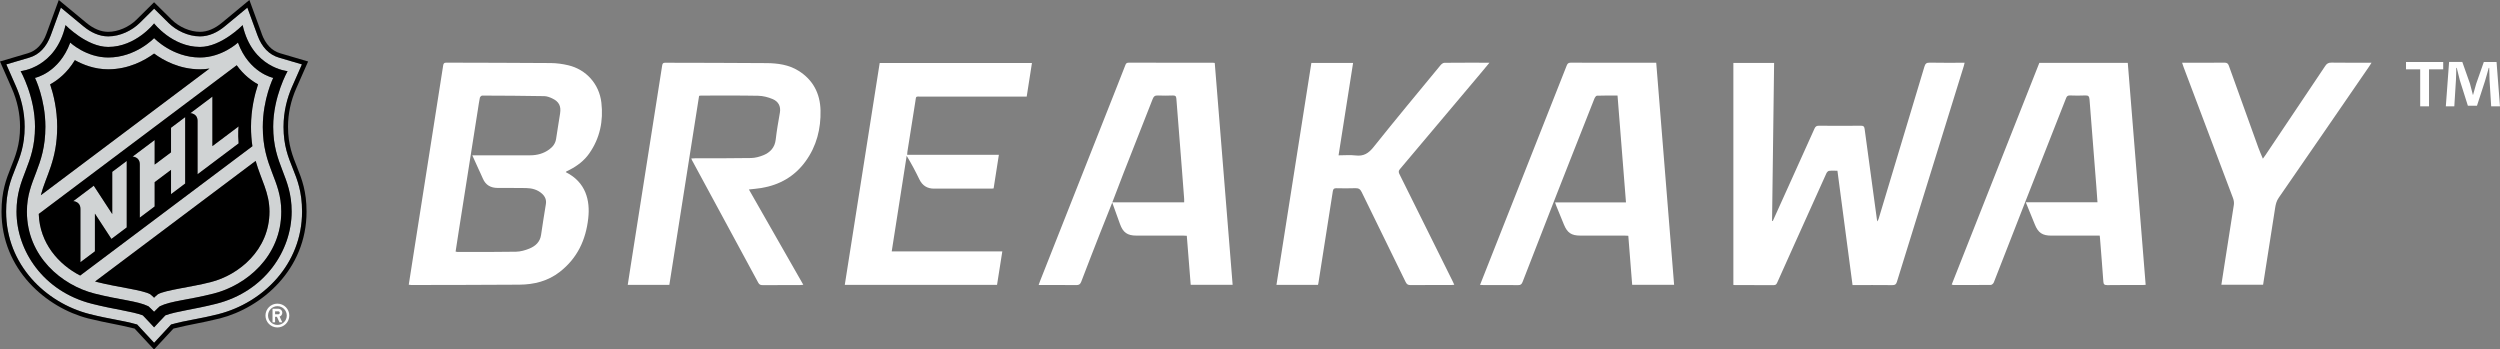
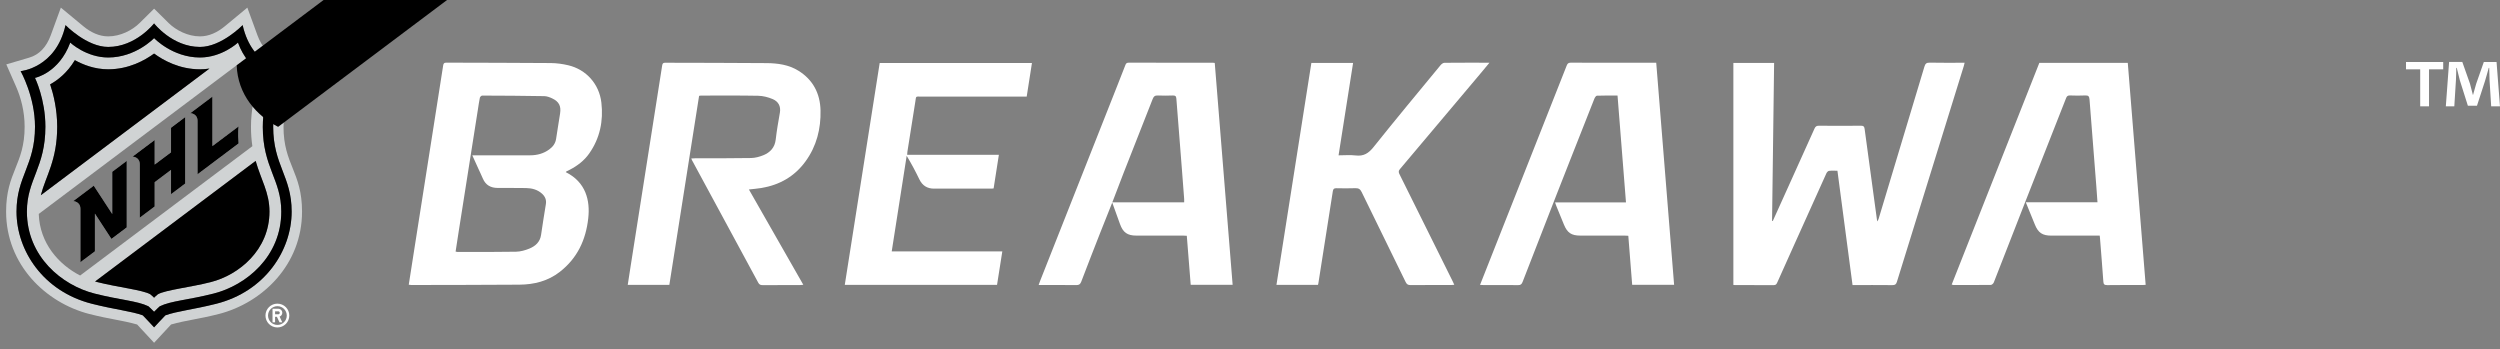
<svg xmlns="http://www.w3.org/2000/svg" id="Layer_1" viewBox="0 0 819.2 114.52">
  <rect x="0" y="0" width="819.2" height="114.52" fill="#808080" stroke="none" />
  <defs>
    <style>.cls-1{fill:#fff;}.cls-2{fill:#d0d3d4;}</style>
  </defs>
  <path class="cls-2" d="m92.91,41.54c0-5.07,1.22-9.55,2.83-13.2l3.19-7.24-7.5-2.21c-3.26-.96-5.64-3.43-7.07-7.33l-3.31-9.06-7.37,6.1c-2.43,2.01-5.2,3.32-8.14,3.32-3.95,0-7.85-1.97-10.29-4.38l-4.75-4.7-4.75,4.7c-2.44,2.42-6.35,4.38-10.3,4.38-2.94,0-5.72-1.31-8.14-3.32l-7.37-6.1-3.31,9.06c-1.43,3.9-3.8,6.37-7.07,7.33l-7.5,2.21,3.19,7.24c1.6,3.65,2.82,8.13,2.82,13.2,0,12.36-6.07,14.82-6.07,27.8,0,17.38,12.94,29.86,27.27,33.55,7.08,1.79,10.38,1.97,15.66,3.44.69.72,5.56,5.99,5.56,5.99,0,0,4.88-5.27,5.56-5.99,5.28-1.48,8.58-1.65,15.66-3.44,14.32-3.68,27.26-16.17,27.26-33.55,0-12.98-6.07-15.44-6.07-27.8Zm-22.05,58c-7.59,1.92-12.82,2.4-16.67,3.79-.49.46-3.7,3.94-3.7,3.94,0,0-3.21-3.48-3.7-3.94-3.85-1.39-9.09-1.88-16.67-3.79-15.96-4.04-24.71-17.44-24.71-30.2,0-11.59,6.06-15.17,6.06-27.83,0-9.87-4.71-18.2-4.71-18.2,0,0,11.58-1.01,14.71-15.08,0,0,6.94,7.15,13.98,7.15,9.07,0,15.04-7.71,15.04-7.71,0,0,5.97,7.71,15.04,7.71,7.04,0,13.98-7.15,13.98-7.15,3.14,14.07,14.72,15.08,14.72,15.08,0,0-4.71,8.33-4.71,18.2,0,12.66,6.05,16.24,6.05,27.83,0,12.76-8.75,26.16-24.71,30.2Z" />
  <path class="cls-2" d="m86.11,41.51c0-9.03,3.41-15.99,3.41-15.99,0,0-7.88-1.59-11.55-11.56,0,0-5.23,4.88-12.44,4.88-9.04,0-15.04-6.35-15.04-6.35,0,0-6,6.35-15.04,6.35-7.22,0-12.44-4.88-12.44-4.88-3.67,9.97-11.55,11.56-11.55,11.56,0,0,3.41,6.96,3.41,15.99,0,13.4-6.06,17.28-6.06,27.83,0,14.75,11.5,24.14,22.15,26.85,8.44,2.14,13.96,2.38,17.67,4.17,0,0,1.35,1.23,1.86,1.8.51-.57,1.86-1.8,1.86-1.8,3.7-1.79,9.22-2.03,17.66-4.17,10.66-2.71,22.15-12.1,22.15-26.85,0-10.55-6.06-14.43-6.06-27.83Zm-67.37,0c0-5.73-1.24-10.67-2.31-13.88,2.49-1.37,5.61-3.78,8.1-7.93,2.68,1.49,6.46,3,10.92,3,6.75,0,12.02-2.95,15.04-5.16,3.02,2.21,8.29,5.16,15.04,5.16,1.08,0,2.11-.09,3.11-.25L13.38,63.96c1.59-6.25,5.36-11.42,5.36-22.45Zm7.53,48.78c-7.07-3.63-13.26-10.61-13.57-20.19L77.56,21.38c2.26,3.14,4.86,5.08,6.99,6.25-1.07,3.2-2.31,8.15-2.31,13.88,0,2.38.17,4.49.46,6.39l-56.44,42.38Zm42.79,2.15c-6.69,1.7-14.86,2.57-17.33,3.99-.56.41-1.24,1.13-1.24,1.13,0,0-.68-.72-1.24-1.13-2.47-1.41-10.65-2.28-17.33-3.99-.25-.06-.5-.13-.76-.2l52.61-39.51c1.79,6.27,4.53,10.38,4.53,16.61,0,12.52-9.97,20.74-19.24,23.1Z" />
  <path class="cls-2" d="m36.78,70.14l-6.06-9.28-6.73,5.06s2.36.06,2.36,2.54v17.47l4.75-3.56v-12.36l5.41,8.29,5.02-3.77v-21.78l-4.75,3.57v13.83Z" />
  <path class="cls-2" d="m56.04,49.9l-5.36,4.02v-8.05l-7.24,5.43s2.36.07,2.36,2.54v17.47l4.88-3.66v-7.97l5.36-4.02v7.96l4.64-3.49v-21.78l-4.64,3.49v8.05Z" />
  <path class="cls-2" d="m69.61,47.87v-16.22l-7.23,5.43s2.36.06,2.36,2.54v17.48l13.47-10.12c-.29-3.49,0-5.56,0-5.56l-8.59,6.45Z" />
  <path d="m79.51,8.23s-6.94,7.15-13.98,7.15c-9.07,0-15.04-7.71-15.04-7.71,0,0-5.97,7.71-15.04,7.71-7.04,0-13.98-7.15-13.98-7.15-3.14,14.07-14.71,15.08-14.71,15.08,0,0,4.71,8.33,4.71,18.2,0,12.66-6.06,16.24-6.06,27.83,0,12.76,8.74,26.16,24.71,30.2,7.58,1.92,12.82,2.4,16.67,3.79.49.46,3.7,3.94,3.7,3.94,0,0,3.21-3.48,3.7-3.94,3.85-1.39,9.09-1.88,16.67-3.79,15.96-4.04,24.71-17.44,24.71-30.2,0-11.59-6.05-15.17-6.05-27.83,0-9.87,4.71-18.2,4.71-18.2,0,0-11.58-1.01-14.72-15.08Zm6.6,33.28c0,13.4,6.06,17.28,6.06,27.83,0,14.75-11.5,24.14-22.15,26.85-8.44,2.14-13.96,2.38-17.66,4.17,0,0-1.35,1.23-1.86,1.8-.51-.57-1.86-1.8-1.86-1.8-3.71-1.79-9.22-2.03-17.67-4.17-10.66-2.71-22.15-12.1-22.15-26.85,0-10.55,6.06-14.43,6.06-27.83,0-9.03-3.41-15.99-3.41-15.99,0,0,7.88-1.59,11.55-11.56,0,0,5.23,4.88,12.44,4.88,9.04,0,15.04-6.35,15.04-6.35,0,0,6,6.35,15.04,6.35,7.22,0,12.44-4.88,12.44-4.88,3.67,9.97,11.55,11.56,11.55,11.56,0,0-3.41,6.96-3.41,15.99Z" />
-   <path d="m85.76,11.04l-4.04-11.04-9,7.45c-2.38,1.98-4.81,2.98-7.19,2.98-3.19,0-6.82-1.55-9.24-3.95l-5.8-5.74-5.8,5.74c-2.43,2.4-6.05,3.95-9.24,3.95-2.38,0-4.8-1-7.19-2.98L19.26,0l-4.04,11.04c-1.25,3.43-3.3,5.59-6.09,6.41L0,20.15l3.87,8.8c1.79,4.06,2.7,8.3,2.7,12.59,0,11.89-6.07,14.6-6.07,27.8,0,19.03,14.71,31.48,28.38,35,6.91,1.68,9,1.79,15.23,3.33.51.55,6.36,6.85,6.36,6.85,0,0,5.85-6.3,6.36-6.85,6.24-1.54,8.33-1.65,15.23-3.33,13.67-3.52,28.39-15.97,28.39-35,0-13.21-6.07-15.91-6.07-27.8,0-4.3.91-8.53,2.7-12.59l3.88-8.8-9.13-2.69c-2.79-.82-4.83-2.98-6.09-6.41Zm9.98,17.3c-1.61,3.65-2.83,8.13-2.83,13.2,0,12.36,6.07,14.82,6.07,27.8,0,17.38-12.94,29.86-27.26,33.55-7.08,1.79-10.38,1.97-15.66,3.44-.69.72-5.56,5.99-5.56,5.99,0,0-4.88-5.27-5.56-5.99-5.28-1.48-8.58-1.65-15.66-3.44-14.33-3.68-27.27-16.17-27.27-33.55,0-12.98,6.07-15.44,6.07-27.8,0-5.07-1.22-9.55-2.82-13.2l-3.19-7.24,7.5-2.21c3.27-.96,5.64-3.43,7.07-7.33l3.31-9.06,7.37,6.1c2.42,2.01,5.2,3.32,8.14,3.32,3.95,0,7.85-1.97,10.3-4.38l4.75-4.7,4.75,4.7c2.44,2.42,6.35,4.38,10.29,4.38,2.94,0,5.72-1.31,8.14-3.32l7.37-6.1,3.31,9.06c1.42,3.9,3.8,6.37,7.07,7.33l7.5,2.21-3.19,7.24Z" />
-   <path d="m77.56,21.38L12.7,70.1c.31,9.58,6.5,16.56,13.57,20.19l56.44-42.38c-.29-1.91-.46-4.01-.46-6.39,0-5.73,1.24-10.67,2.31-13.88-2.13-1.17-4.73-3.11-6.99-6.25Zm-36.03,53.14l-5.02,3.77-5.41-8.29v12.36l-4.75,3.56v-17.47c0-2.47-2.36-2.54-2.36-2.54l6.73-5.06,6.06,9.28v-13.83l4.75-3.57v21.78Zm19.15-14.38l-4.64,3.49v-7.96l-5.36,4.02v7.97l-4.88,3.66v-17.47c0-2.47-2.36-2.54-2.36-2.54l7.24-5.43v8.05l5.36-4.02v-8.05l4.64-3.49v21.78Zm17.52-13.16l-13.47,10.12v-17.48c0-2.47-2.36-2.54-2.36-2.54l7.23-5.43v16.22l8.59-6.45s-.29,2.07,0,5.56Z" />
+   <path d="m77.56,21.38c.31,9.58,6.5,16.56,13.57,20.19l56.44-42.38c-.29-1.91-.46-4.01-.46-6.39,0-5.73,1.24-10.67,2.31-13.88-2.13-1.17-4.73-3.11-6.99-6.25Zm-36.03,53.14l-5.02,3.77-5.41-8.29v12.36l-4.75,3.56v-17.47c0-2.47-2.36-2.54-2.36-2.54l6.73-5.06,6.06,9.28v-13.83l4.75-3.57v21.78Zm19.15-14.38l-4.64,3.49v-7.96l-5.36,4.02v7.97l-4.88,3.66v-17.47c0-2.47-2.36-2.54-2.36-2.54l7.24-5.43v8.05l5.36-4.02v-8.05l4.64-3.49v21.78Zm17.52-13.16l-13.47,10.12v-17.48c0-2.47-2.36-2.54-2.36-2.54l7.23-5.43v16.22l8.59-6.45s-.29,2.07,0,5.56Z" />
  <path d="m65.53,22.71c-6.75,0-12.03-2.95-15.04-5.16-3.02,2.21-8.29,5.16-15.04,5.16-4.46,0-8.25-1.51-10.92-3-2.49,4.15-5.61,6.57-8.1,7.93,1.07,3.2,2.31,8.15,2.31,13.88,0,11.03-3.77,16.21-5.36,22.45l55.26-41.5c-.99.16-2.03.25-3.11.25Z" />
  <path d="m31.16,92.24c.25.07.5.14.76.2,6.68,1.7,14.86,2.57,17.33,3.99.56.41,1.24,1.13,1.24,1.13,0,0,.68-.72,1.24-1.13,2.47-1.41,10.65-2.28,17.33-3.99,9.27-2.35,19.24-10.58,19.24-23.1,0-6.24-2.74-10.34-4.53-16.61l-52.61,39.51Z" />
  <path class="cls-1" d="m94.8,103.4c0-2.16-1.75-3.9-3.91-3.9s-3.9,1.75-3.9,3.9,1.74,3.9,3.9,3.9,3.91-1.74,3.91-3.9Zm-6.97,0c0-1.69,1.37-3.07,3.07-3.07s3.07,1.37,3.07,3.07-1.37,3.07-3.07,3.07-3.07-1.37-3.07-3.07Z" />
  <path class="cls-1" d="m92.5,105.63l-.88-1.89c.52-.18.88-.67.88-1.25,0-.73-.59-1.32-1.32-1.32h-1.88v4.46h.84v-1.81h.6l.85,1.81h.92Zm-1.32-2.65h-1.04v-.97h1.04c.27,0,.49.22.49.49s-.22.49-.49.49Z" />
  <path class="cls-1" d="m800.59,20.31v2.41h-4.65v12.13h-2.89v-12.13h-4.65v-2.41h12.19Zm15.72,14.54l-.53-8.55c-.05-1.12-.05-2.51-.11-4.06h-.16c-.37,1.28-.8,2.99-1.23,4.33l-2.62,8.07h-2.99l-2.62-8.29c-.27-1.12-.69-2.83-1.02-4.12h-.16c0,1.34-.05,2.73-.11,4.06l-.53,8.55h-2.78l1.07-14.54h4.33l2.51,7.11c.32,1.12.59,2.19.96,3.69h.05c.37-1.34.69-2.57,1.02-3.63l2.51-7.16h4.17l1.12,14.54h-2.89Z" />
  <path class="cls-1" d="m580.91,72.42c1.86-4.12,3.72-8.24,5.58-12.35,2.7-5.98,5.41-11.95,8.09-17.94.31-.68.66-.94,1.43-.93,4.6.04,9.21.04,13.81,0,.81,0,1.07.22,1.18,1.05,1.32,9.95,2.69,19.89,4.05,29.83.01.1.07.2.17.48.16-.37.29-.61.37-.86,5.01-16.6,10.02-33.2,14.99-49.82.29-.98.65-1.38,1.75-1.35,3.77.09,7.54.03,11.44.03-.11.45-.18.8-.29,1.14-7.3,23.55-14.62,47.09-21.9,70.65-.26.83-.62,1.09-1.49,1.08-4.3-.05-8.6-.02-13.05-.02-1.65-12.49-3.29-24.92-4.95-37.46-.96,0-1.87-.07-2.75.04-.33.04-.72.46-.87.81-3.63,8-7.23,16.01-10.83,24.03-1.75,3.89-3.49,7.77-5.23,11.66-.24.53-.44.96-1.19.95-4.26-.04-8.53-.02-12.8-.03-.15,0-.29-.04-.43-.05V20.62h13.35c-.22,17.25-.45,34.5-.67,51.75l.25.05Z" />
  <path class="cls-1" d="m185.4,56.41c6.58,3.29,8.01,9.27,7.36,15.1-.78,7.12-3.59,13.1-9.32,17.57-3.89,3.04-8.42,4.16-13.23,4.2-11.81.09-23.62.08-35.43.11-.25,0-.51-.05-.84-.09.62-3.97,1.23-7.87,1.84-11.77,2.09-13.3,4.18-26.59,6.27-39.89,1.06-6.74,2.12-13.48,3.17-20.22.1-.62.3-.89,1-.89,11.43.05,22.86.03,34.3.13,1.91.02,3.85.29,5.71.73,5.81,1.38,10.12,6.09,10.83,12.24.69,5.97-.46,11.65-3.99,16.67-1.66,2.36-3.91,4.06-6.46,5.37-.33.17-.68.33-1.02.5-.06.03-.09.11-.19.24Zm-36.09,26.03c.25.06.4.12.54.12,6.42,0,12.83.04,19.25-.08,1.47-.03,2.99-.46,4.36-1.02,1.98-.81,3.51-2.16,3.84-4.51.48-3.36,1.03-6.71,1.57-10.06.23-1.4-.25-2.51-1.28-3.44-1.49-1.34-3.3-1.79-5.23-1.83-3.09-.05-6.19-.02-9.29-.04-2.25,0-3.92-.91-4.84-3.05-.47-1.11-1-2.19-1.5-3.29-.64-1.4-1.27-2.79-1.97-4.35.59,0,1,0,1.4,0,5.85,0,11.7,0,17.55,0,2.28,0,4.4-.56,6.27-1.93,1.2-.88,2.03-1.98,2.25-3.51.4-2.76.88-5.51,1.3-8.27.37-2.44-.35-3.88-2.59-4.94-.8-.38-1.72-.72-2.59-.74-6.79-.12-13.58-.16-20.37-.18-.25,0-.68.42-.74.7-.27,1.29-.45,2.6-.65,3.9-2.08,13.23-4.17,26.45-6.25,39.68-.36,2.26-.7,4.53-1.05,6.82Z" />
  <path class="cls-1" d="m245.39,62.07c5.96,10.44,11.86,20.77,17.84,31.25-.46.04-.78.08-1.1.09-4.08,0-8.15,0-12.23.02-.67,0-1.09-.15-1.43-.79-7.21-13.37-14.45-26.73-21.69-40.09-.09-.16-.14-.33-.27-.62.48-.02.88-.05,1.27-.06,6.11-.02,12.23.02,18.34-.09,1.36-.03,2.77-.41,4.04-.93,2.25-.93,3.73-2.52,4.03-5.14.33-2.96.86-5.89,1.37-8.83.36-2.12-.56-3.64-2.36-4.41-1.48-.63-3.17-1.06-4.78-1.09-6.26-.12-12.53-.06-18.79-.06-.15,0-.29.05-.55.09-3.25,20.62-6.49,41.24-9.75,61.93h-13.63c.33-2.14.65-4.24.98-6.35,2.09-13.3,4.18-26.6,6.27-39.89,1.35-8.57,2.71-17.13,4.04-25.7.11-.69.39-.85,1.02-.84,11.06.04,22.11.02,33.17.12,3.64.03,7.27.52,10.44,2.49,4.78,2.96,7.11,7.44,7.25,12.95.15,6.06-1.28,11.75-4.9,16.74-3.6,4.97-8.53,7.76-14.52,8.75-1.29.21-2.6.31-4.06.48Z" />
  <path class="cls-1" d="m364.48,66.32c-1.35,3.39-2.72,6.78-4.05,10.18-2.06,5.26-4.12,10.53-6.13,15.81-.32.84-.73,1.12-1.64,1.11-4.03-.06-8.07-.02-12.32-.02.2-.54.33-.95.48-1.34,8.45-21.38,16.91-42.77,25.36-64.15.87-2.21,1.75-4.41,2.6-6.63.2-.53.47-.74,1.06-.74,9.21.02,18.42.02,27.63.02.15,0,.29.03.58.06,1.95,24.21,3.9,48.41,5.86,72.7h-13.74c-.42-5.31-.85-10.63-1.28-16.06-.46-.02-.86-.05-1.26-.06-5.1,0-10.19,0-15.29,0-2.92,0-4.35-1.02-5.34-3.78-.85-2.38-1.71-4.75-2.57-7.12,7.86,0,15.73,0,23.6,0,0-.46.02-.76,0-1.06-.24-3.19-.48-6.39-.73-9.58-.61-7.78-1.24-15.56-1.83-23.34-.06-.86-.4-1.06-1.19-1.03-1.62.05-3.25.08-4.86,0-.96-.05-1.38.3-1.72,1.17-3.16,8.11-6.37,16.19-9.55,24.29-1.25,3.19-2.46,6.39-3.68,9.59Z" />
  <path class="cls-1" d="m530.03,31.31c-2.32,0-4.54-.04-6.76.05-.3.01-.68.61-.84,1.01-2.66,6.69-5.3,13.39-7.93,20.09-1.53,3.89-3.07,7.78-4.59,11.68-3.68,9.42-7.35,18.84-11,28.27-.29.74-.64,1.03-1.46,1.02-3.77-.05-7.55-.02-11.32-.02-.33,0-.66-.04-1.15-.06.98-2.47,1.91-4.84,2.85-7.21,8.51-21.52,17.02-43.04,25.51-64.57.26-.65.49-1.03,1.33-1.03,9.06.04,18.11.02,27.17.02h.87c1.96,24.28,3.91,48.47,5.86,72.76h-13.74c-.42-5.31-.84-10.63-1.27-16.06-.46-.02-.85-.06-1.25-.06-4.83,0-9.66,0-14.49,0-2.91,0-4.26-.92-5.36-3.62-.82-2.02-1.65-4.05-2.48-6.07-.14-.34-.24-.69-.42-1.18h23.24c-.93-11.72-1.85-23.31-2.77-35.02Z" />
  <path class="cls-1" d="m663.81,66.27h23.49c-.13-1.79-.24-3.47-.37-5.15-.75-9.52-1.52-19.03-2.24-28.55-.08-1.02-.4-1.34-1.42-1.29-1.66.09-3.32.05-4.98,0-.66-.02-1,.18-1.26.83-4.38,11.16-8.79,22.31-13.17,33.47-3.52,8.98-7,17.98-10.53,26.96-.14.36-.63.82-.96.82-4.11.05-8.23.03-12.34.02-.1,0-.21-.05-.5-.13,9.58-24.24,19.15-48.44,28.72-72.65h28.98c1.95,24.25,3.9,48.46,5.86,72.74-.41.02-.74.06-1.07.06-3.85,0-7.7-.03-11.55.03-.96.01-1.19-.32-1.25-1.21-.33-4.74-.73-9.48-1.1-14.22-.02-.22-.05-.44-.09-.79h-1.25c-4.87,0-9.74,0-14.61,0-2.91,0-4.29-.93-5.37-3.59-.97-2.37-1.93-4.74-2.99-7.33Z" />
  <path class="cls-1" d="m429.73,20.62h13.65c-1.59,10.09-3.16,20.11-4.76,30.28,1.93,0,3.79-.18,5.59.04,2.65.33,4.27-.73,5.91-2.79,7.2-9.02,14.59-17.9,21.93-26.8.3-.36.82-.76,1.25-.77,4.83-.05,9.66-.03,14.77-.03-1.33,1.59-2.51,3.02-3.7,4.44-8.55,10.16-17.1,20.33-25.68,30.47-.54.64-.37,1.09-.07,1.7,5.81,11.68,11.61,23.37,17.41,35.05.16.33.31.66.51,1.11-.44.03-.76.08-1.09.08-4.42,0-8.83-.02-13.25.02-.85,0-1.25-.28-1.61-1.03-4.79-9.83-9.63-19.63-14.41-29.47-.47-.97-1.02-1.29-2.06-1.25-2.07.08-4.15.05-6.23.01-.74-.01-1.03.22-1.15.99-1.55,10.06-3.15,20.12-4.74,30.18-.02.15-.07.29-.12.49h-13.61c3.82-24.27,7.63-48.47,11.44-72.72Z" />
  <path class="cls-1" d="m297.25,50.73h30.06c-.59,3.74-1.15,7.37-1.72,11.01-.27.03-.45.07-.64.07-6.3,0-12.61.02-18.91,0-2.19,0-3.79-.99-4.77-3.01-1.26-2.61-2.61-5.17-4.17-7.74-1.63,10.39-3.25,20.77-4.9,31.31h36.24c-.59,3.74-1.16,7.34-1.73,10.98h-49.89c3.82-24.25,7.62-48.45,11.44-72.71h49.89c-.57,3.64-1.14,7.26-1.72,11.01-.51,0-.95,0-1.39,0-11.06,0-22.12,0-33.18,0-1.9,0-1.63-.25-1.92,1.62-.86,5.48-1.74,10.95-2.6,16.43-.05.29-.05.59-.08,1.05Z" />
-   <path class="cls-1" d="m727.9,93.3c.36-2.32.71-4.59,1.06-6.85,1.02-6.45,2.05-12.89,3.03-19.34.11-.7-.02-1.51-.27-2.18-5.38-14.33-10.8-28.64-16.21-42.96-.16-.42-.29-.84-.48-1.42h1.65c4.08,0,8.15.02,12.23-.02.8,0,1.16.23,1.44,1,3.21,8.98,6.45,17.95,9.69,26.92.41,1.13.91,2.23,1.46,3.55.36-.5.62-.85.86-1.2,6.54-9.74,13.08-19.47,19.6-29.23.52-.78,1.07-1.06,2.02-1.05,4.3.06,8.6.03,13.13.03-.32.5-.54.87-.78,1.22-9.87,14.36-19.74,28.72-29.65,43.05-.73,1.05-.99,2.16-1.17,3.35-1.3,8.34-2.62,16.69-3.94,25.13h-13.64Z" />
</svg>